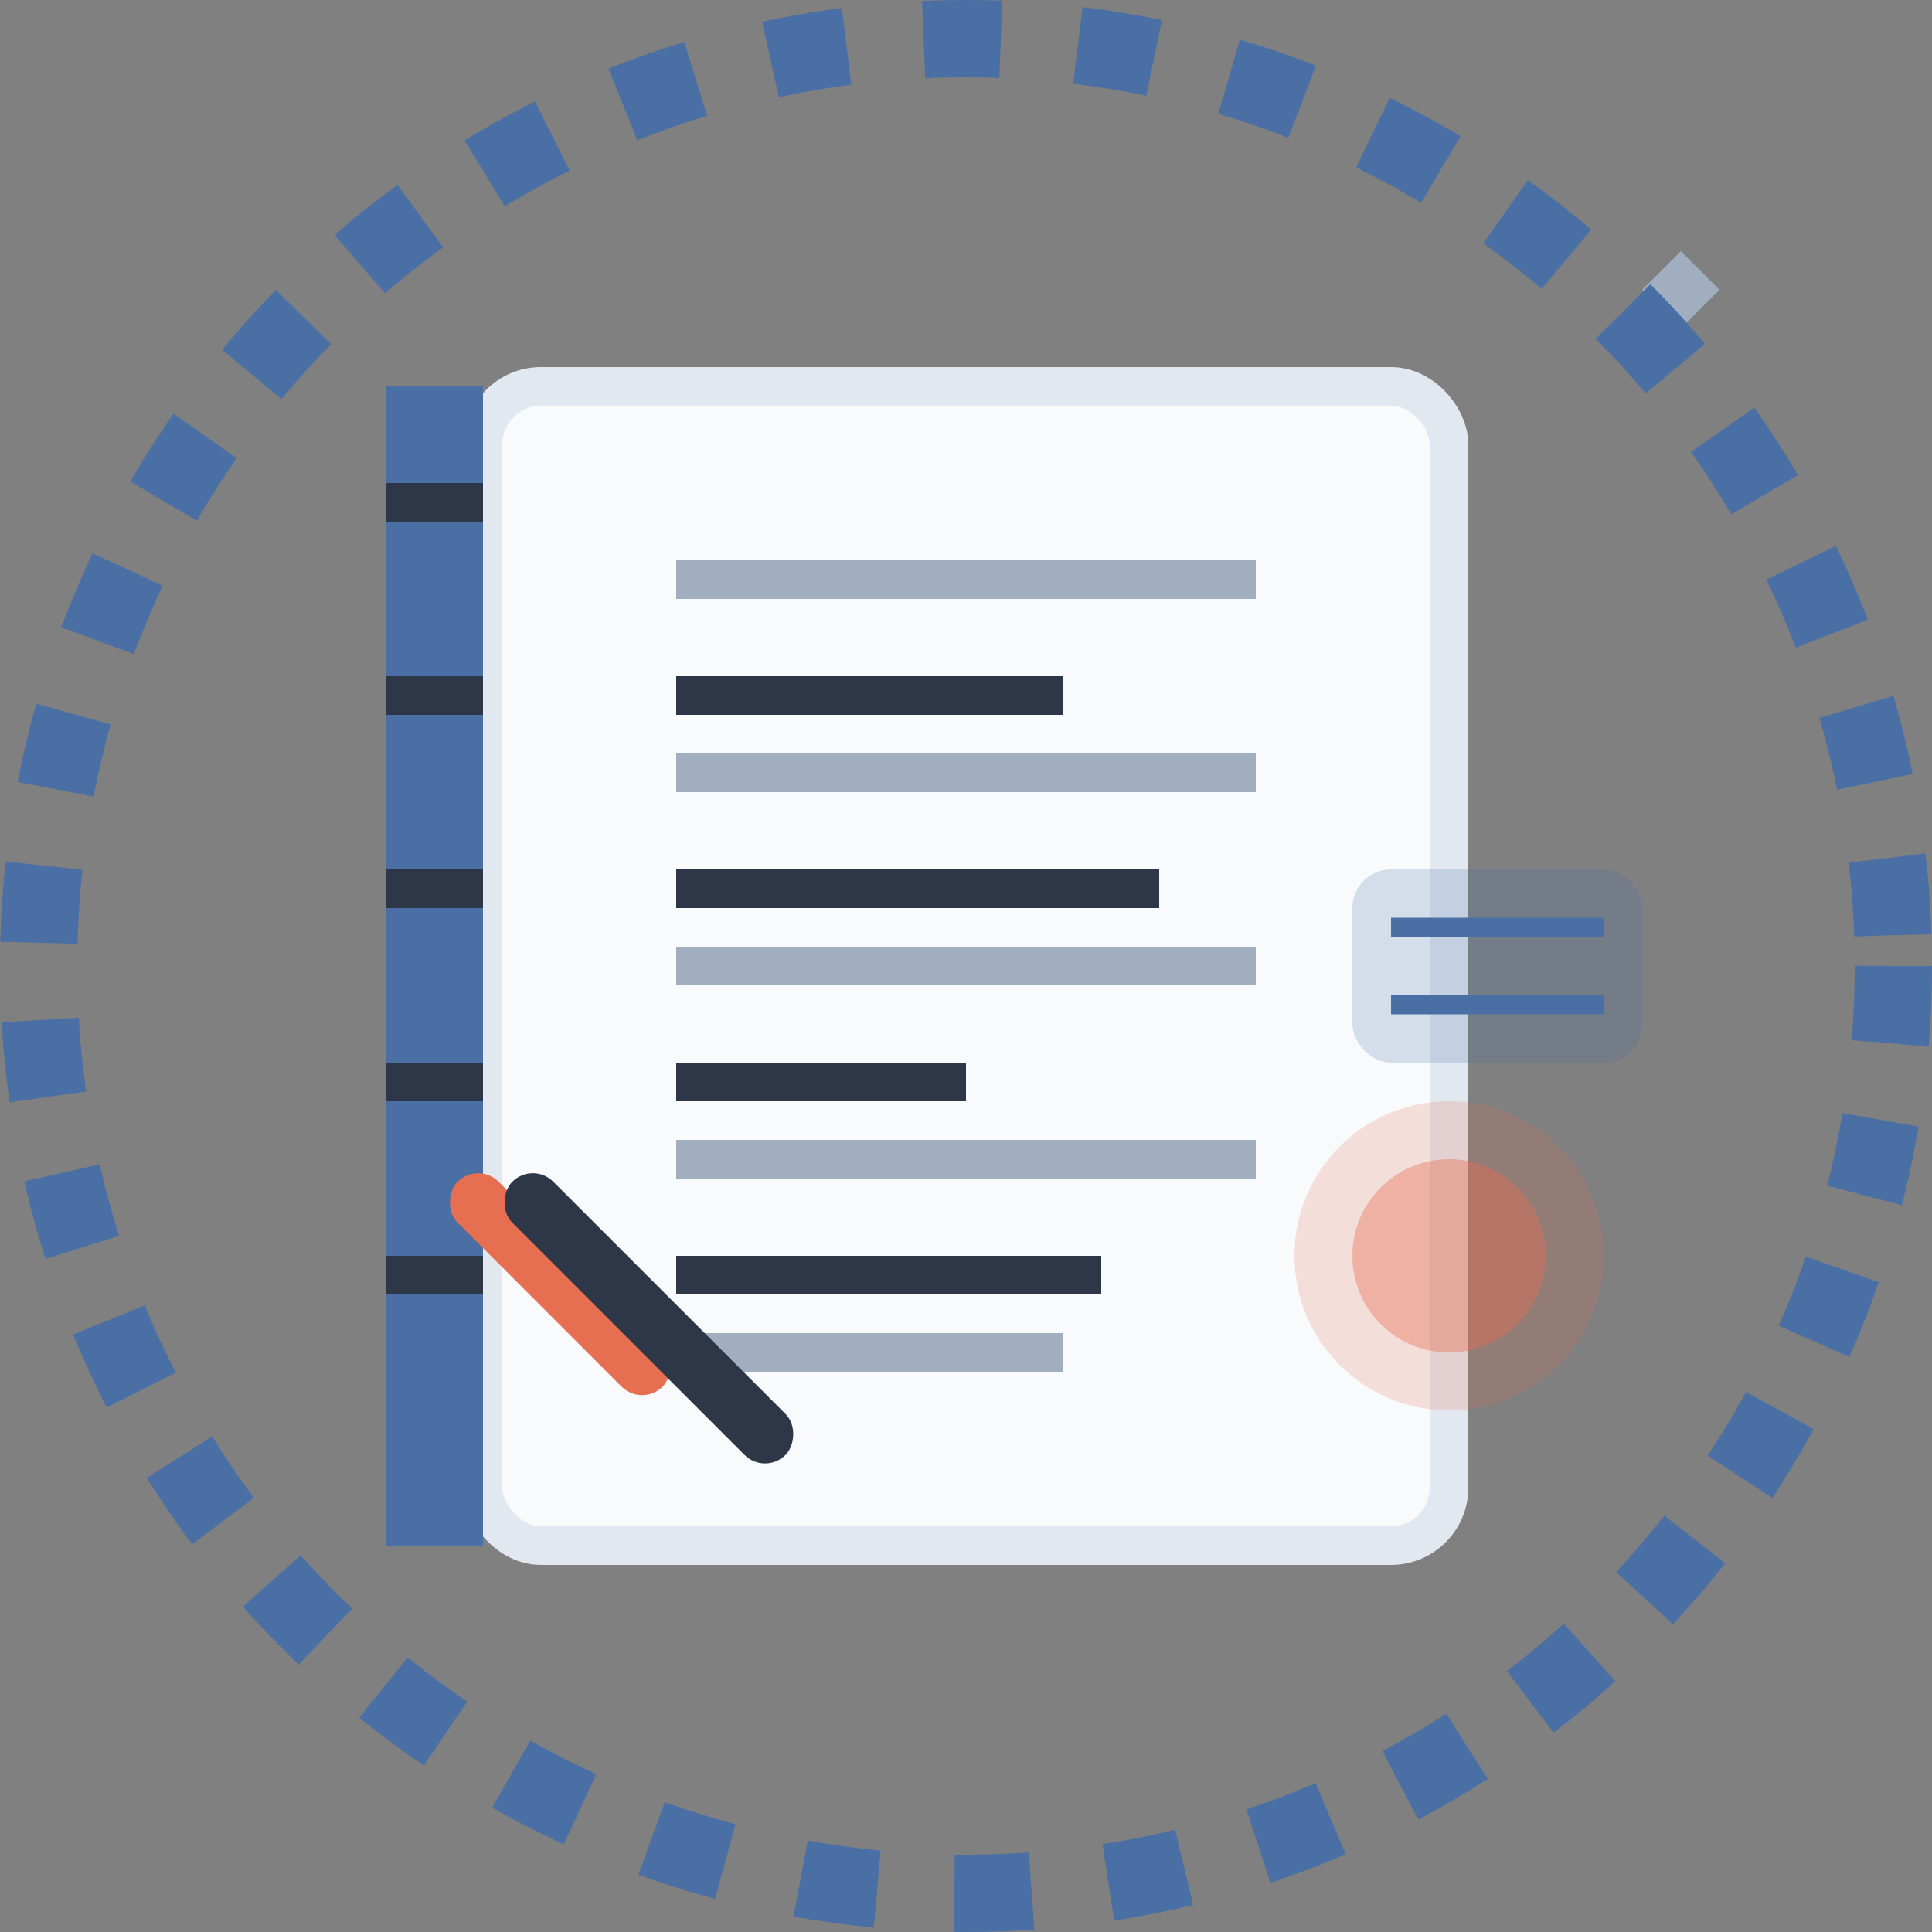
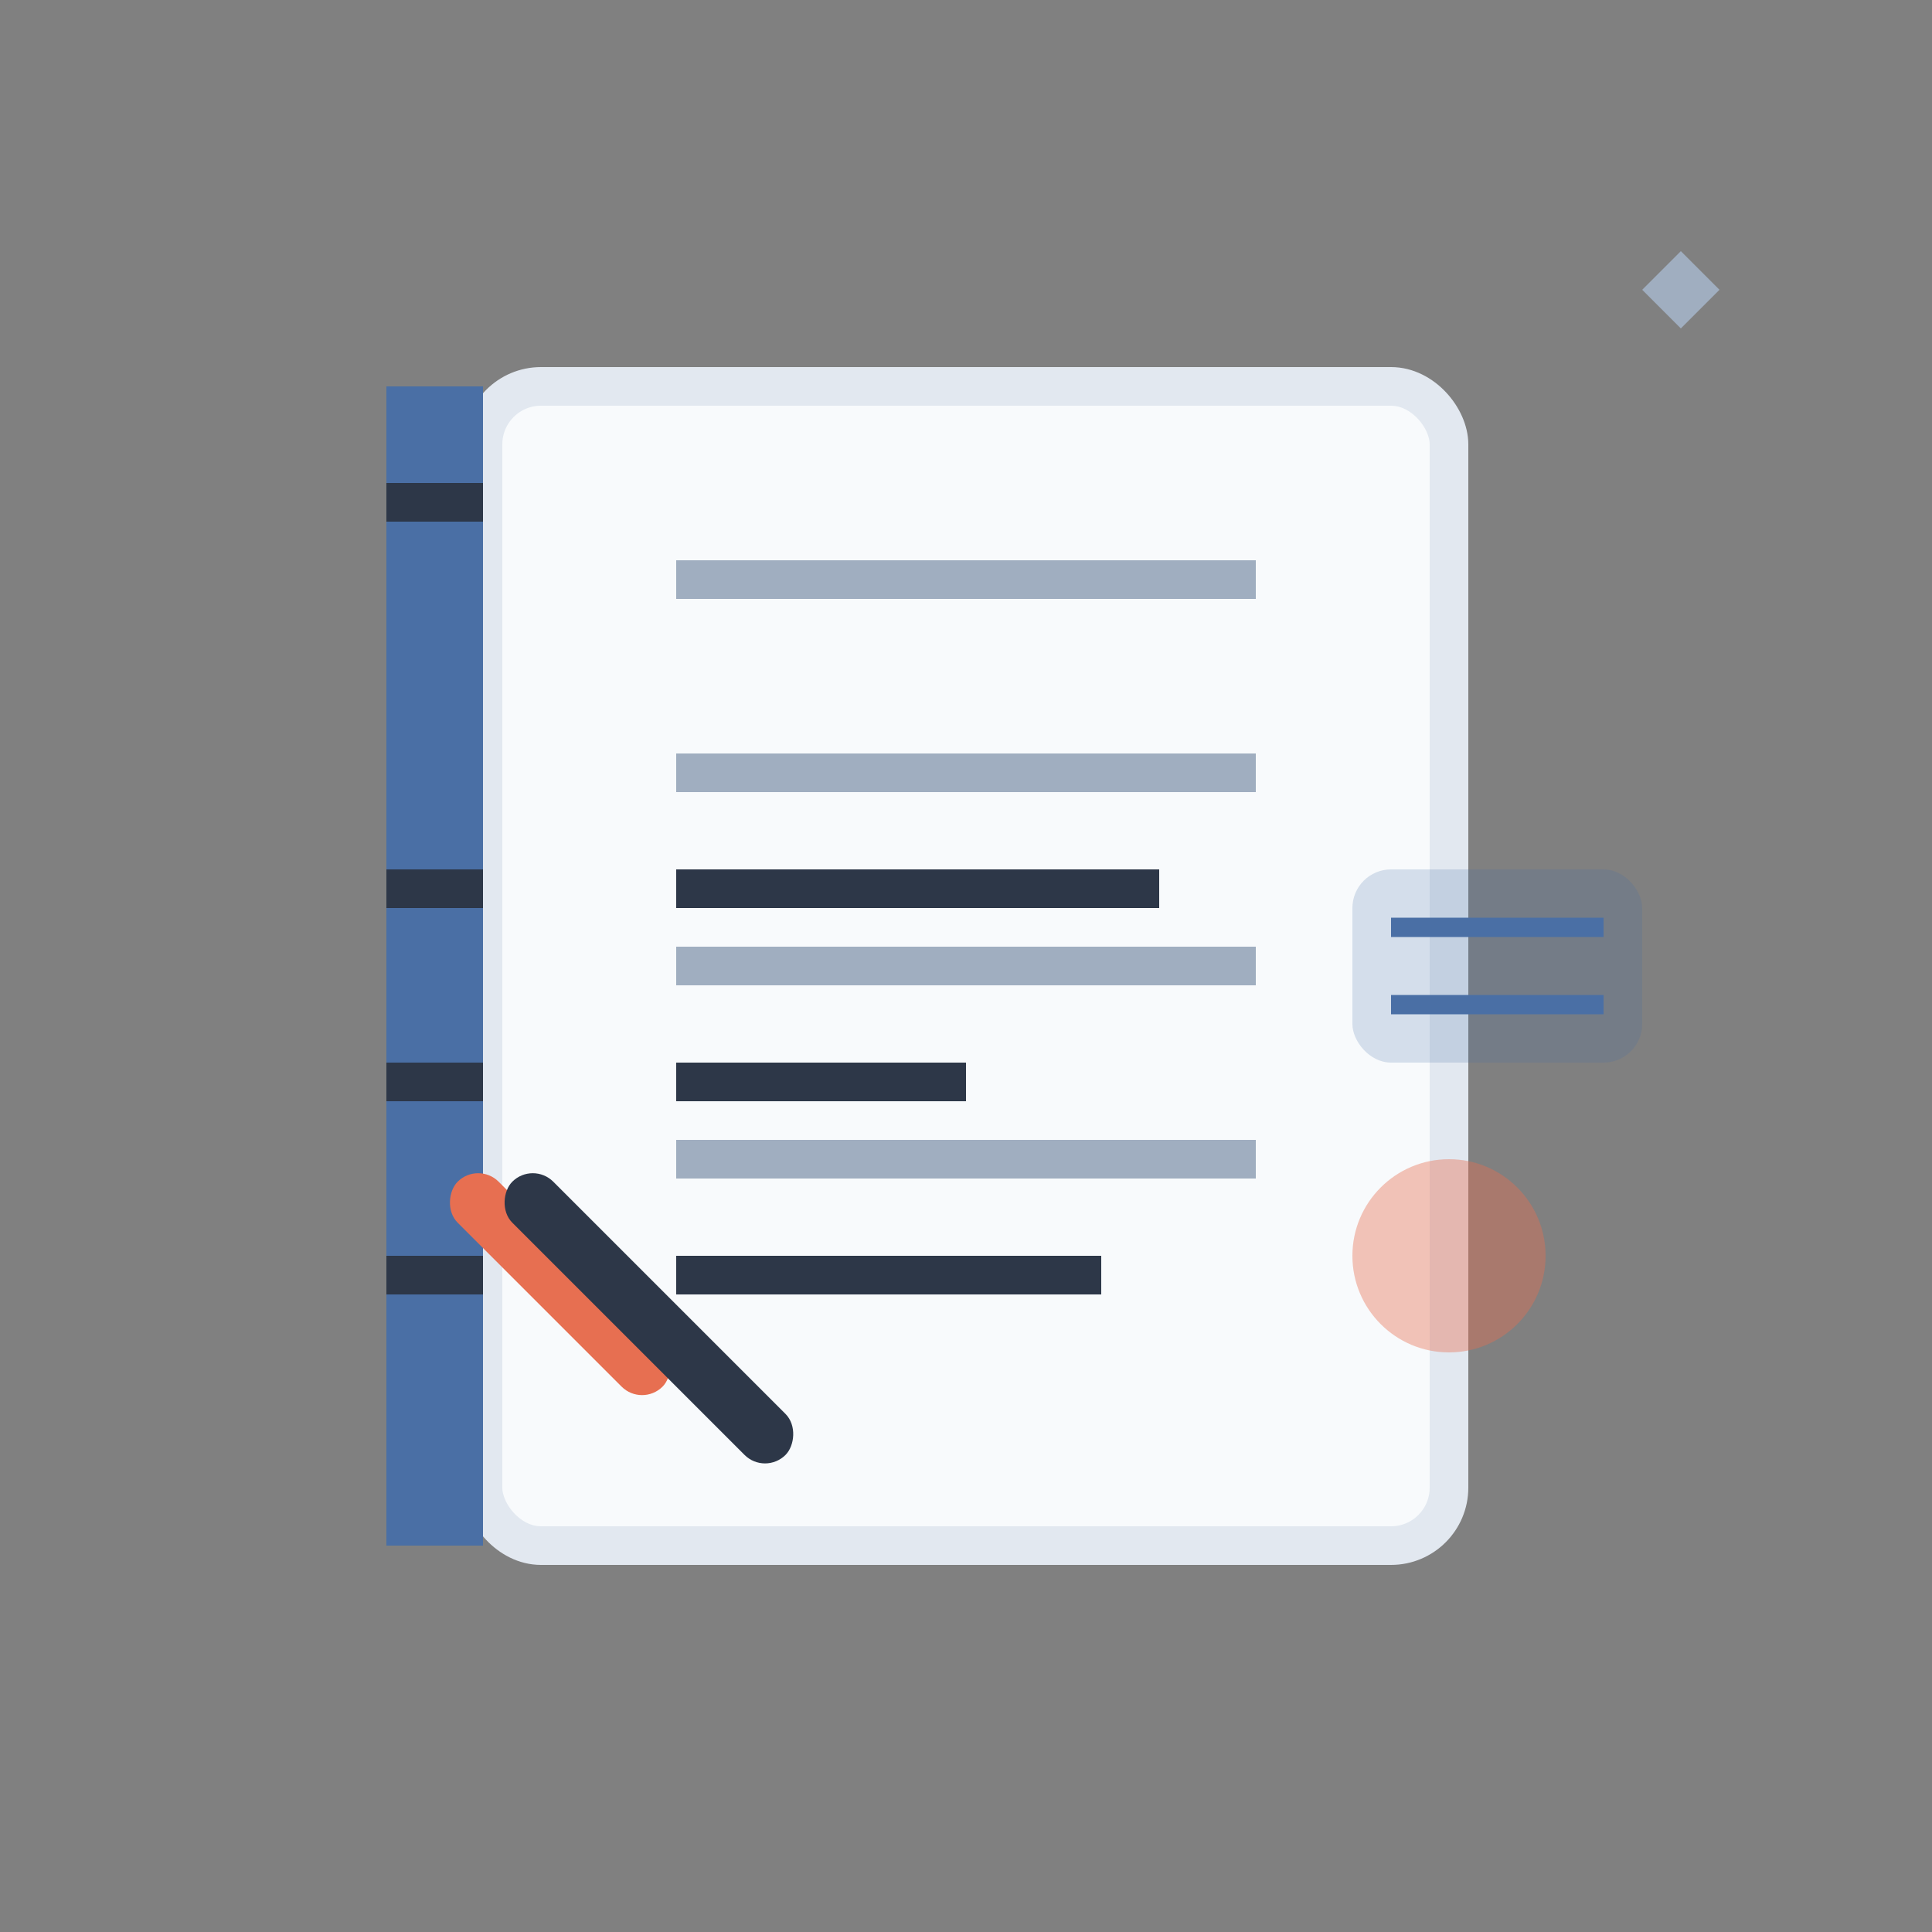
<svg xmlns="http://www.w3.org/2000/svg" width="100" height="100" viewBox="0 0 100 100" fill="none">
  <rect x="0" y="0" width="100" height="100" fill="#808080" stroke="none" />
  <rect x="25" y="20" width="50" height="60" rx="3" fill="#f8fafc" stroke="#e2e8f0" stroke-width="2" />
  <rect x="20" y="20" width="5" height="60" fill="#4a6fa5" />
  <rect x="20" y="25" width="5" height="2" fill="#2d3748" />
-   <rect x="20" y="35" width="5" height="2" fill="#2d3748" />
  <rect x="20" y="45" width="5" height="2" fill="#2d3748" />
  <rect x="20" y="55" width="5" height="2" fill="#2d3748" />
  <rect x="20" y="65" width="5" height="2" fill="#2d3748" />
  <line x1="35" y1="30" x2="65" y2="30" stroke="#a0aec0" stroke-width="2" />
  <line x1="35" y1="40" x2="65" y2="40" stroke="#a0aec0" stroke-width="2" />
  <line x1="35" y1="50" x2="65" y2="50" stroke="#a0aec0" stroke-width="2" />
  <line x1="35" y1="60" x2="65" y2="60" stroke="#a0aec0" stroke-width="2" />
-   <line x1="35" y1="70" x2="55" y2="70" stroke="#a0aec0" stroke-width="2" />
-   <rect x="35" y="35" width="20" height="2" fill="#2d3748" />
  <rect x="35" y="45" width="25" height="2" fill="#2d3748" />
  <rect x="35" y="55" width="15" height="2" fill="#2d3748" />
  <rect x="35" y="65" width="22" height="2" fill="#2d3748" />
  <rect x="60" y="25" width="15" height="3" rx="1.5" transform="rotate(45)" fill="#e76f51" />
  <rect x="62" y="23" width="20" height="3" rx="1.5" transform="rotate(45)" fill="#2d3748" />
  <path d="M85 15 L87 13 L89 15 L87 17 Z" fill="#a0aec0" />
-   <circle cx="75" cy="65" r="8" fill="#e76f51" opacity="0.2" />
  <circle cx="75" cy="65" r="5" fill="#e76f51" opacity="0.4" />
  <rect x="70" y="45" width="15" height="10" rx="2" fill="#4a6fa5" opacity="0.2" />
  <line x1="72" y1="48" x2="83" y2="48" stroke="#4a6fa5" stroke-width="1" />
  <line x1="72" y1="52" x2="83" y2="52" stroke="#4a6fa5" stroke-width="1" />
-   <circle cx="50" cy="50" r="48" stroke="#4a6fa5" stroke-width="4" stroke-dasharray="4 4" fill="none" />
</svg>